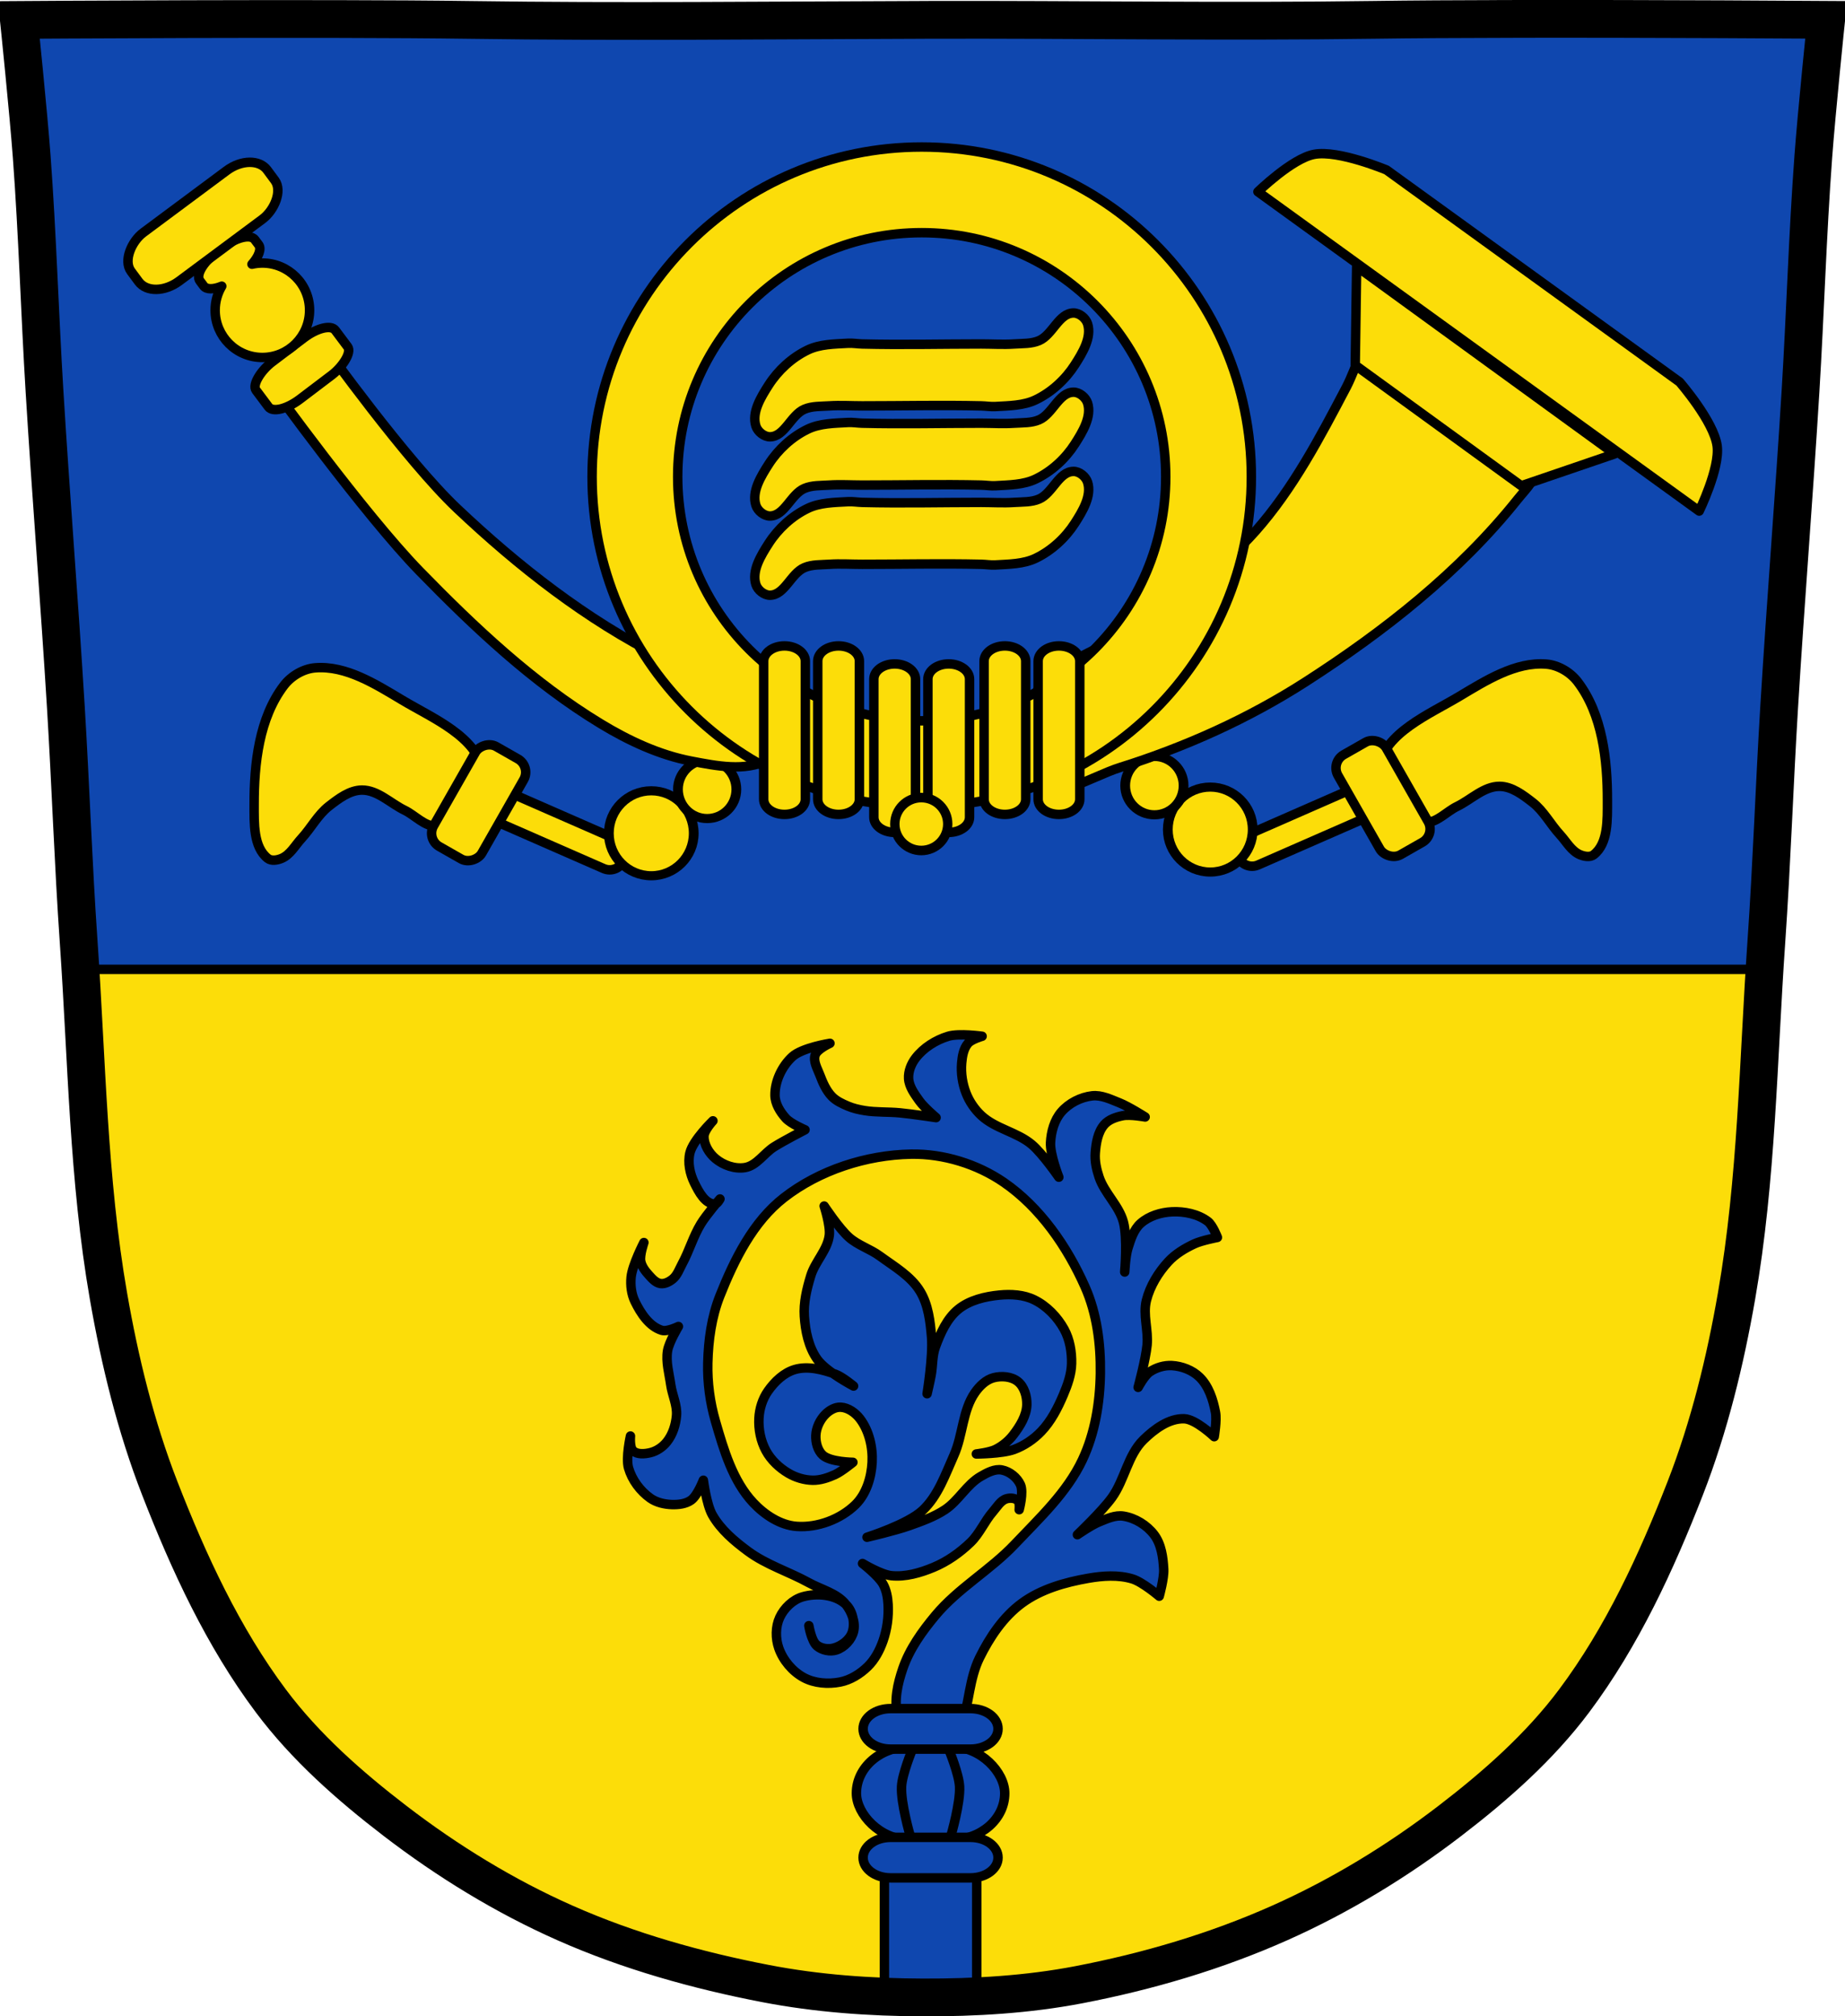
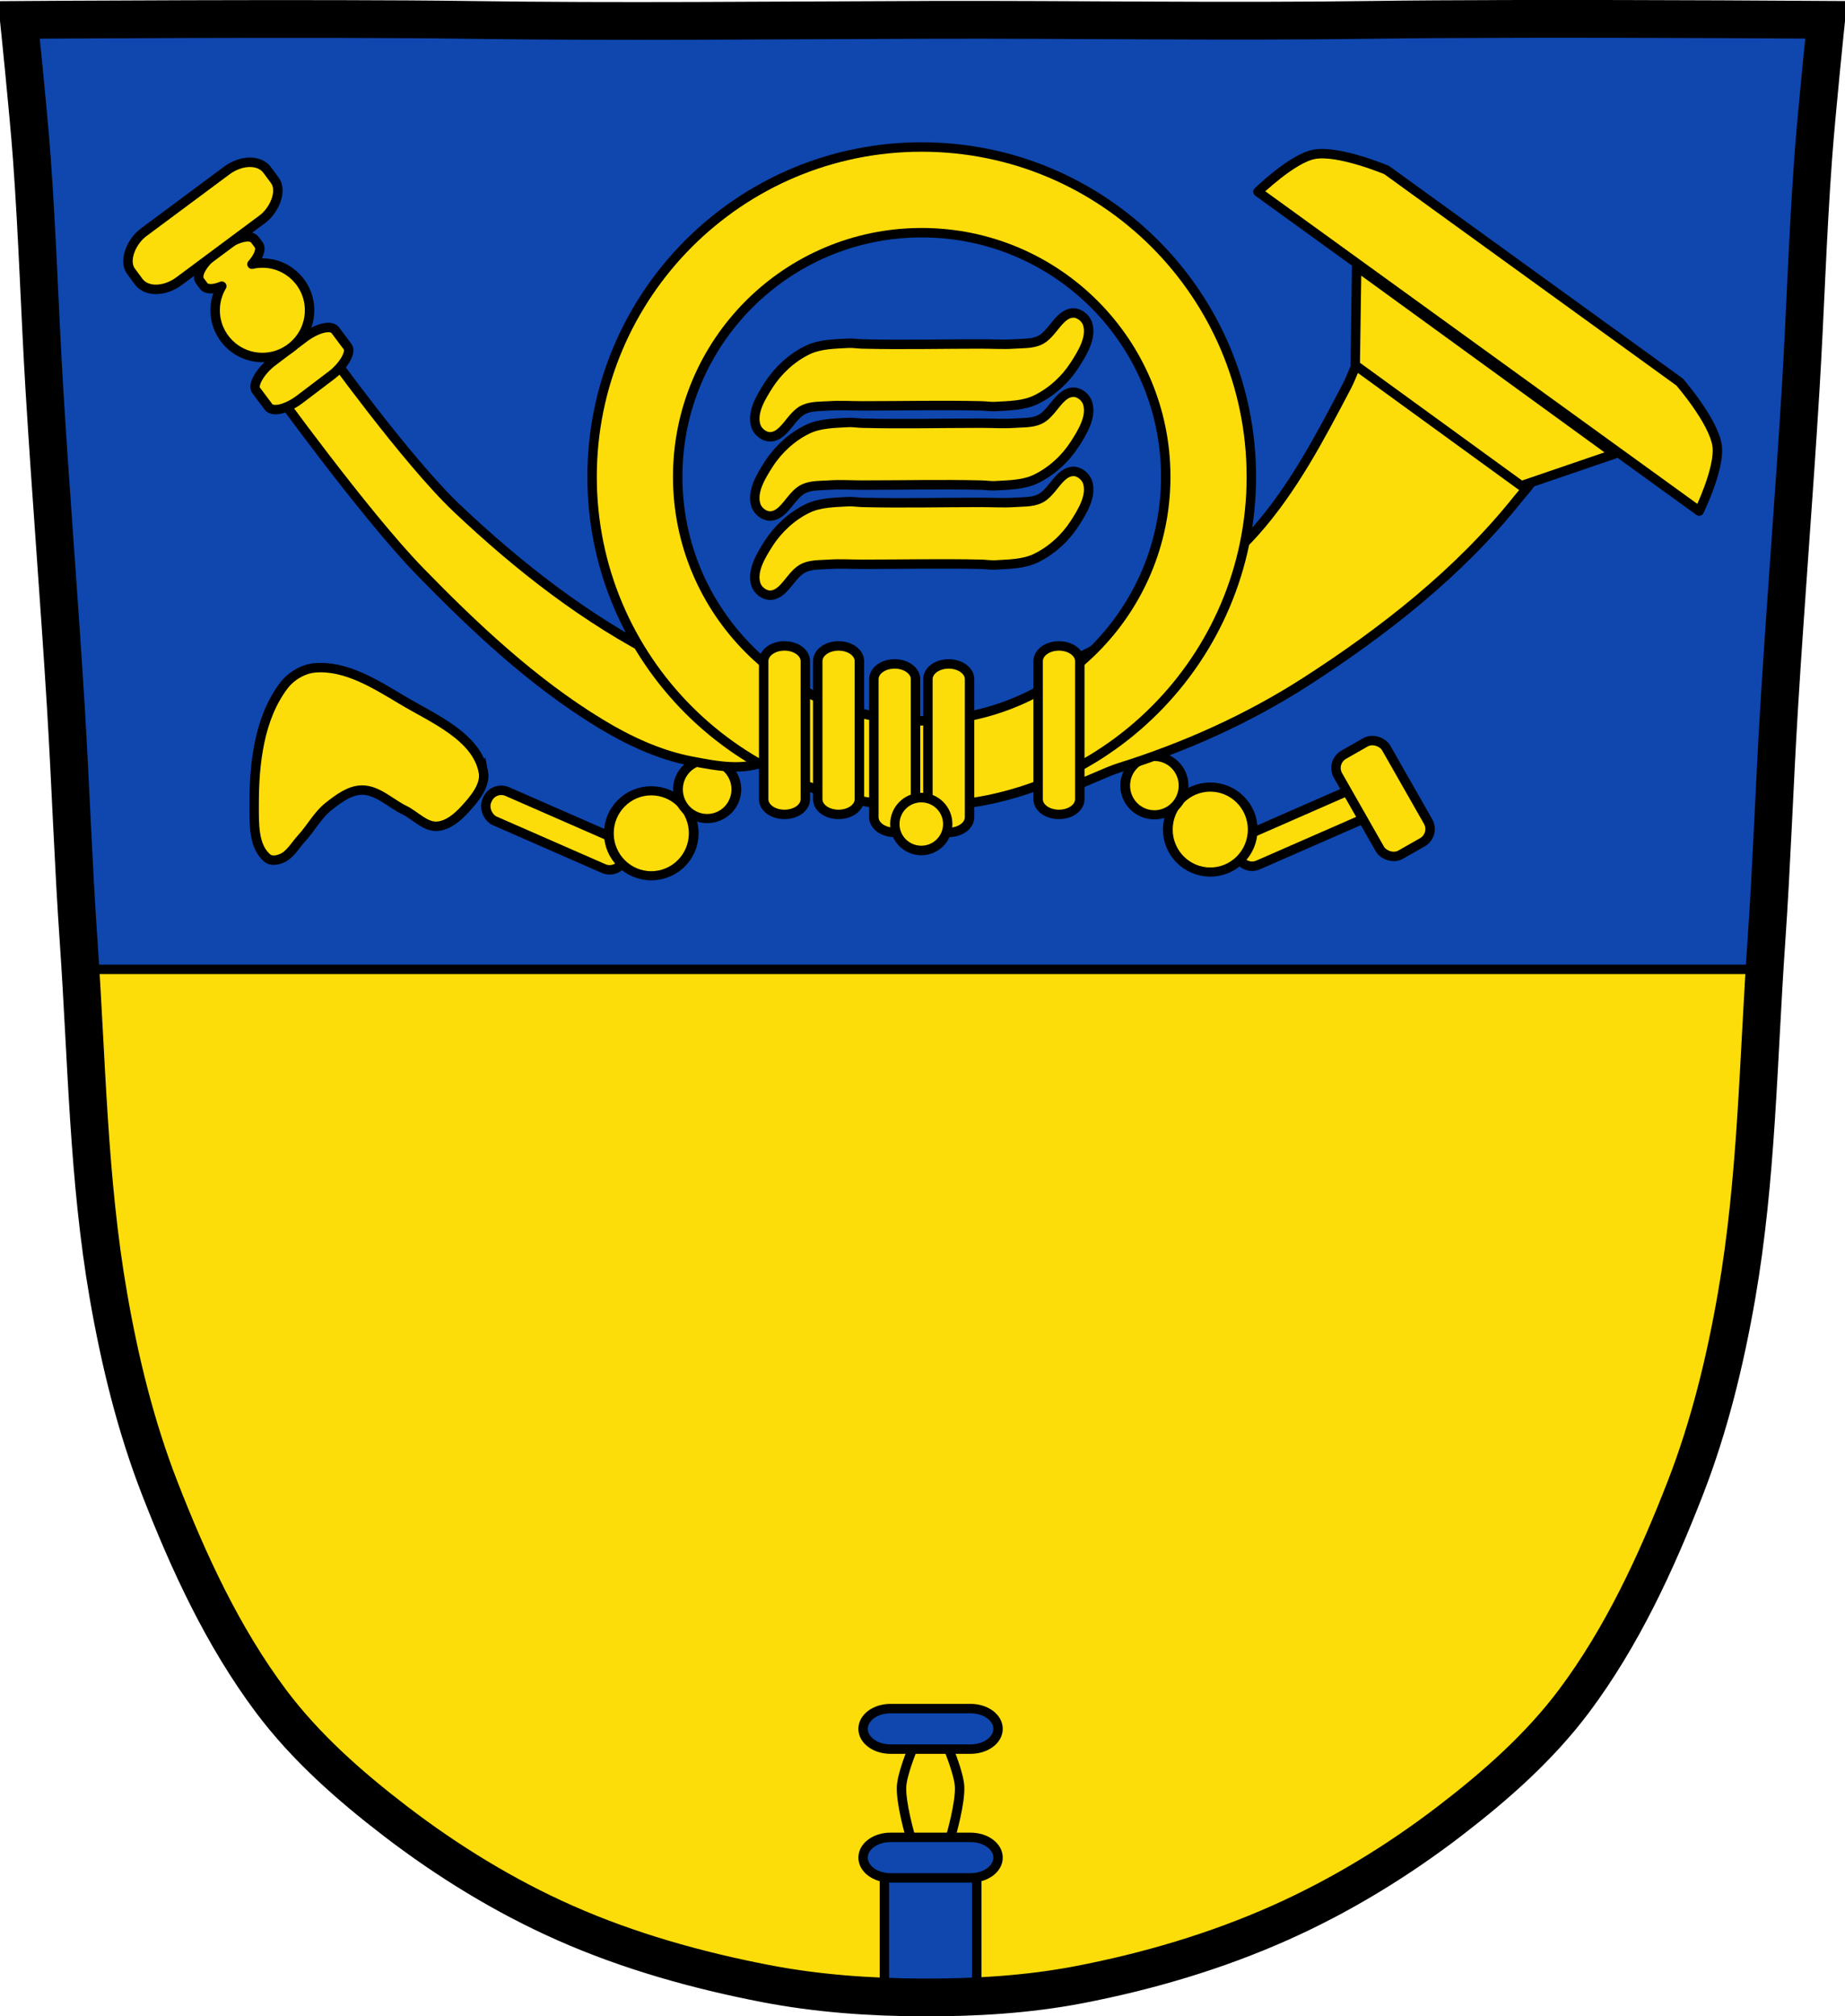
<svg xmlns="http://www.w3.org/2000/svg" xmlns:xlink="http://www.w3.org/1999/xlink" viewBox="0 0 977.12 1067.6">
  <defs>
    <path id="0" d="m-485.94 433.12c0 12.701-9.629 22.998-21.507 22.998-11.878 0-21.507-10.297-21.507-22.998 0-12.701 9.629-22.998 21.507-22.998 11.878 0 21.507 10.297 21.507 22.998z" stroke-linejoin="round" stroke="#000" stroke-linecap="round" fill="#fcdd09" />
  </defs>
  <g transform="translate(109.49 9.554)">
    <path d="m688.9.472c-26.17.053-51.02.198-70.798.478-79.11 1.122-156.7-.214-235.05 0-2.653.007-5.305.036-7.958.043-78.35.214-155.94 1.122-235.05 0-79.11-1.122-239.53 0-239.53 0 0 0 4.995 48.18 6.784 72.32 3.067 41.38 4.256 82.87 6.784 124.29 3.405 55.766 7.902 111.49 11.307 167.25 2.529 41.41 3.91 82.9 6.784 124.29 4.346 62.59 5.02 125.75 15.786 187.56 6.02 34.562 14.418 68.979 27.14 101.67 15.355 39.473 33.473 78.71 58.839 112.63 18.288 24.456 41.648 45.04 65.884 63.62 27.747 21.272 57.962 39.816 89.93 53.968 33.818 14.97 69.917 25.08 106.24 32.09 27.334 5.278 55.35 7.255 83.19 7.349 27.662.094 55.55-1.52 82.71-6.741 36.46-7.01 72.54-17.626 106.46-32.746 31.934-14.235 62.23-32.696 89.98-53.968 24.24-18.58 47.595-39.17 65.884-63.62 25.365-33.919 43.484-73.16 58.839-112.63 12.718-32.695 21.12-67.16 27.14-101.72 10.762-61.814 11.44-124.97 15.786-187.56 2.874-41.39 4.256-82.87 6.784-124.29 3.405-55.766 7.902-111.44 11.307-167.21 2.529-41.41 3.717-82.909 6.784-124.29 1.79-24.14 6.784-72.32 6.784-72.32 0 0-90.24-.636-168.73-.478" fill="#fcdd09" />
    <g fill="#0f47af">
      <path d="m718.69.438c-9.98-.002-19.969.012-29.781.031-26.17.053-51.04.188-70.813.469-79.11 1.122-156.68-.214-235.03 0-2.653.007-5.316.055-7.969.063-78.35.214-155.96 1.122-235.06 0-79.11-1.122-239.53 0-239.53 0 0 0 4.992 48.17 6.781 72.31 3.067 41.38 4.284 82.87 6.813 124.28 3.405 55.766 7.877 111.48 11.281 167.25 2.529 41.41 3.908 82.92 6.781 124.31.337 4.849.67 9.677.969 14.531h891.91c.3-4.875.599-9.756.938-14.625 2.874-41.39 4.253-82.87 6.781-124.28 3.405-55.766 7.908-111.45 11.313-167.22 2.529-41.41 3.714-82.903 6.781-124.28 1.79-24.14 6.781-72.34 6.781-72.34 0 0-69.08-.484-138.94-.5" />
      <path d="m358.89 974.58h48.913v74.39h-48.913z" stroke="#000" stroke-linejoin="round" stroke-linecap="round" stroke-width="5" />
    </g>
    <g stroke="#000">
      <g fill="none">
        <path d="m688.9.472c-26.17.053-51.02.198-70.798.478-79.11 1.122-156.7-.214-235.05 0-2.653.007-5.305.036-7.958.043-78.35.214-155.94 1.122-235.05 0-79.11-1.122-239.53 0-239.53 0 0 0 4.995 48.18 6.784 72.32 3.067 41.38 4.256 82.87 6.784 124.29 3.405 55.766 7.902 111.49 11.307 167.25 2.529 41.41 3.91 82.9 6.784 124.29 4.346 62.59 5.02 125.75 15.786 187.56 6.02 34.562 14.418 68.979 27.14 101.67 15.355 39.473 33.473 78.71 58.839 112.63 18.288 24.456 41.648 45.04 65.884 63.62 27.747 21.272 57.962 39.816 89.93 53.968 33.818 14.97 69.917 25.08 106.24 32.09 27.334 5.278 55.35 7.255 83.19 7.349 27.662.094 55.55-1.52 82.71-6.741 36.46-7.01 72.54-17.626 106.46-32.746 31.934-14.235 62.23-32.696 89.98-53.968 24.24-18.58 47.595-39.17 65.884-63.62 25.365-33.919 43.484-73.16 58.839-112.63 12.718-32.695 21.12-67.16 27.14-101.72 10.762-61.814 11.44-124.97 15.786-187.56 2.874-41.39 4.256-82.87 6.784-124.29 3.405-55.766 7.902-111.44 11.307-167.21 2.529-41.41 3.717-82.909 6.784-124.29 1.79-24.14 6.784-72.32 6.784-72.32 0 0-90.24-.636-168.73-.478z" stroke-width="20" />
        <path d="m817.48 503.69h-884.09" stroke-width="5" />
      </g>
      <g stroke-width="5">
        <g fill="#0f47af" stroke-linejoin="round">
-           <path d="m399.82 904.11c3.944-11.75 3.996-24.844 9.481-35.959 5.384-10.907 12.567-21.619 22.348-28.833 10.1-7.447 22.861-11.08 35.21-13.229 7.674-1.337 15.907-1.913 23.363.339 5.396 1.627 14.221 9.159 14.221 9.159 0 0 2.625-9.439 2.371-14.247-.335-6.328-1.256-13.269-5.079-18.317-3.827-5.05-9.999-8.856-16.25-9.836-4.354-.683-8.777 1.407-12.867 3.053-4.131 1.663-11.512 6.784-11.512 6.784 0 0 13.05-12.408 18.284-19.672 6.789-9.425 8.398-22.475 16.702-30.593 5.787-5.656 13.478-11.379 21.56-11.13 6.172.19 15.915 9.498 15.915 9.498 0 0 1.476-8.663.677-12.89-1.268-6.712-3.571-13.904-8.465-18.657-3.776-3.671-9.307-5.795-14.56-6.106-4.101-.243-8.467 1.058-11.851 3.392-2.79 1.923-6.095 8.144-6.095 8.144 0 0 4-14.799 4.74-22.388.768-7.879-2.298-16.08-.339-23.748 1.93-7.554 6.243-14.613 11.512-20.355 3.793-4.132 8.801-7.132 13.879-9.498 3.824-1.781 12.19-3.392 12.19-3.392 0 0-2.453-6.495-5.079-8.481-5.225-3.947-12.425-5.384-18.962-5.088-5.886.267-12.18 2.194-16.592 6.106-3.705 3.287-5.291 8.501-6.772 13.229-1.262 4.03-1.693 12.551-1.693 12.551 0 0 1.6-17.939-.677-26.459-2.324-8.7-9.98-15.216-12.867-23.748-1.394-4.12-2.36-8.553-2.032-12.89.394-5.206 1.325-10.981 4.74-14.926 2.382-2.751 6.255-4.04 9.818-4.749 3.881-.774 11.851.679 11.851.679 0 0-8.753-5.564-13.544-7.463-4.658-1.846-9.584-4.306-14.56-3.731-6.068.701-12.246 3.862-16.25 8.481-3.771 4.346-5.457 10.532-5.756 16.279-.326 6.272 4.402 18.317 4.402 18.317 0 0-8.594-12.48-14.318-17.299-7.834-6.596-19.13-8.318-26.653-15.265-3.523-3.252-6.374-7.407-8.129-11.872-1.962-5-2.81-10.584-2.371-15.943.301-3.671.991-7.721 3.386-10.515 1.809-2.11 7.449-3.731 7.449-3.731 0 0-12.222-1.737-17.947 0-6.621 2.01-13.04 6.04-17.268 11.533-2.332 3.03-3.956 7.04-3.724 10.854.266 4.392 3.209 8.289 5.756 11.872 2.407 3.387 8.804 8.82 8.804 8.82 0 0-12.707-1.893-19.1-2.52-6.259-.613-12.622-.185-18.824-1.211-2.998-.495-6.01-1.184-8.804-2.375-3.03-1.289-6.174-2.721-8.465-5.088-3.06-3.161-4.861-7.42-6.433-11.533-1.283-3.356-3.574-7.131-2.371-10.515 1.107-3.111 7.788-6.106 7.788-6.106 0 0-14.782 2.323-19.978 7.124-5.459 5.04-9.21 12.914-9.143 20.355.041 4.501 2.74 8.874 5.756 12.212 2.65 2.933 10.158 6.106 10.158 6.106 0 0-11.09 5.719-16.372 9.03-5.352 3.362-9.224 9.969-15.462 10.981-5.357.87-11.41-1.265-15.576-4.749-3.41-2.852-6.213-7.424-6.095-11.872.083-3.14 4.74-8.144 4.74-8.144 0 0-10.55 10.191-12.19 16.96-1.265 5.221 0 11.126 2.371 15.943 2.298 4.66 5.647 11.154 10.835 11.194 1.277 0 2.709-2.714 2.709-2.714 0 0-7.272 8.476-10.158 13.229-4.02 6.612-6.129 14.232-9.818 21.03-1.526 2.812-2.6 6.123-5.079 8.144-1.774 1.444-4.169 2.686-6.433 2.375-2.483-.341-4.406-2.555-6.095-4.409-1.943-2.135-3.881-4.621-4.402-7.463-.599-3.27 1.693-9.836 1.693-9.836 0 0-6.13 11.838-6.772 18.317-.43 4.329.128 8.982 2.032 12.89 3.045 6.255 7.577 13.231 14.221 15.265 2.881.882 8.804-2.036 8.804-2.036 0 0-4.993 8.245-5.756 12.89-.977 5.939.856 12.02 1.693 17.98.767 5.468 3.503 10.779 3.048 16.279-.407 4.922-2.01 10.04-5.079 13.904-2.18 2.751-5.393 4.951-8.804 5.766-2.983.713-6.909 1.087-9.143-1.018-1.92-1.809-1.355-7.802-1.355-7.802 0 0-2.595 11.522-1.016 16.96 1.83 6.298 6.166 12.157 11.512 15.943 3.265 2.313 7.514 3.279 11.512 3.392 3.476.099 7.341-.336 10.158-2.375 3.328-2.406 6.433-10.515 6.433-10.515 0 0 1.64 12.828 4.74 18.317 4.443 7.863 11.702 13.977 18.962 19.335 9.711 7.172 21.599 10.793 32.17 16.622 6.648 3.666 14.99 5.525 19.637 11.533 3.02 3.903 5.214 9.445 4.06 14.247-1.044 4.357-4.889 8.463-9.143 9.836-3.287 1.062-7.497.17-10.158-2.036-3-2.489-4.402-10.855-4.402-10.855 0 0 1.243 7.86 4.06 10.176 2.397 1.969 6.151 2.507 9.143 1.696 4.172-1.13 8.479-4.365 9.818-8.481 1.545-4.745.229-11.151-3.386-14.586-5.625-5.344-15.446-6.202-22.901-4.068-5.238 1.498-9.864 5.989-12.159 10.937-2.272 4.898-2.276 11.1-.496 16.2 2.246 6.437 7.216 12.365 13.206 15.604 5.701 3.084 12.939 3.623 19.3 2.375 5.454-1.071 10.565-4.266 14.56-8.144 3.781-3.671 6.371-8.596 8.129-13.569 2.166-6.136 3.052-12.836 2.709-19.335-.197-3.724-.875-7.609-2.709-10.855-2.517-4.453-10.835-10.854-10.835-10.854 0 0 9.753 5.88 15.237 6.445 7.553.779 15.335-1.495 22.348-4.409 7.287-3.03 13.952-7.748 19.637-13.229 4.83-4.658 7.431-11.232 11.851-16.279 2.158-2.465 3.982-5.822 7.111-6.784 1.969-.605 4.656-.458 6.095 1.018 1.116 1.144.677 4.749.677 4.749 0 0 2.492-9.205.677-13.229-1.721-3.814-5.717-7.02-9.818-7.802-3.823-.729-7.799 1.451-11.174 3.393-7.479 4.303-11.766 12.874-18.962 17.639-5.774 3.824-12.443 6.148-18.962 8.481-7.272 2.602-22.348 6.106-22.348 6.106 0 0 21.491-6.791 29.455-14.247 8.162-7.639 12.02-18.959 16.592-29.17 4.774-10.666 4.463-23.675 11.174-33.24 2.402-3.424 5.779-6.738 9.818-7.802 4.199-1.106 9.486-.694 12.867 2.036 3.395 2.74 4.848 7.845 4.74 12.212-.143 5.819-3.587 11.315-7.111 15.943-2.48 3.254-5.814 5.989-9.481 7.802-3.118 1.542-10.158 2.375-10.158 2.375 0 0 13.681-.062 19.978-2.375 5.392-1.98 10.385-5.381 14.367-9.527 5.21-5.426 8.761-12.378 11.706-19.306 2.242-5.273 4.272-10.891 4.402-16.622.141-6.213-.949-12.779-3.947-18.22-3.576-6.491-9.2-12.317-15.846-15.572-5.58-2.735-12.287-3.112-18.469-2.5-7.601.752-15.717 2.668-21.671 7.463-6.08 4.898-9.519 12.671-12.19 20.01-1.726 4.743-1.359 10.01-2.276 14.973-.606 3.287-2.127 9.787-2.127 9.787 0 0 3.194-19.903 2.371-29.851-.693-8.363-1.723-17.264-6.095-24.423-4.929-8.07-13.708-13.08-21.334-18.657-5.112-3.739-11.498-5.651-16.25-9.836-5.309-4.675-13.206-16.622-13.206-16.622 0 0 3.39 10.369 2.709 15.604-1.012 7.776-7.548 13.863-9.818 21.372-2.09 6.902-3.863 14.174-3.386 21.372.523 7.889 2.232 16.261 6.772 22.728 4.597 6.549 19.3 14.247 19.3 14.247 0 0-5.955-4.941-9.519-6.238-6.779-2.468-14.554-4.534-21.491-2.549-5.893 1.687-10.857 6.465-14.364 11.504-2.859 4.108-4.467 9.249-4.74 14.247-.322 5.89.907 12.12 3.724 17.299 2.673 4.914 7.04 9.02 11.851 11.872 3.844 2.275 8.403 3.651 12.867 3.731 4.058.072 8.109-1.301 11.81-2.97 3.507-1.582 9.522-6.525 9.522-6.525 0 0-11.854-.092-15.915-3.731-2.767-2.48-3.883-6.8-3.724-10.515.175-4.092 2.19-8.291 5.079-11.194 2.103-2.114 5.151-3.896 8.129-3.731 3.943.219 7.764 2.96 10.158 6.106 4.832 6.348 6.843 15.09 6.433 23.07-.412 8.01-3.083 16.777-8.804 22.388-7.911 7.758-20.11 12.334-31.15 11.533-8.715-.631-17.05-6.168-23.03-12.551-10.816-11.546-15.568-27.872-19.978-43.08-2.893-9.965-4.311-20.494-4.06-30.868.288-12.06 1.978-24.407 6.433-35.618 7.632-19.2 17.57-39.22 33.86-51.899 18.743-14.59 43.65-22.654 67.38-23.07 17.1-.297 35 5.226 49.1 14.926 19.226 13.227 33.515 33.947 43 55.29 6.295 14.163 8.348 30.29 8.129 45.795-.223 15.588-2.845 31.693-9.481 45.795-8.145 17.314-22.747 30.883-35.895 44.778-12.922 13.657-29.946 23.21-41.987 37.651-7.05 8.455-13.713 17.731-17.268 28.15-2.717 7.964-4.765 16.942-2.709 25.1 1.073 4.257 3.57 8.811 7.449 10.855 7.092 3.737 17.382 4.467 24.04 0 1.724-1.157 1.709-3.796 2.371-5.767z" />
          <g stroke-linecap="round">
-             <rect rx="28.09" ry="24.61" y="915.31" x="344.07" height="49.22" width="78.55" />
            <path d="m362.15 895.09c-8.07 0-14.541 4.781-14.541 10.729 0 5.947 6.476 10.729 14.541 10.729h42.36c8.07 0 14.567-4.781 14.567-10.729 0-5.947-6.497-10.729-14.567-10.729h-42.36zm0 68.18c-8.07 0-14.541 4.781-14.541 10.729 0 5.947 6.476 10.729 14.541 10.729h42.36c8.07 0 14.567-4.781 14.567-10.729 0-5.947-6.497-10.729-14.567-10.729h-42.36z" />
          </g>
        </g>
        <g transform="translate(-.782)" fill="none" stroke-linecap="round">
          <path d="m393.95 917.14c0 0 5.173 12.525 5.537 19.16.477 8.704-4.472 25.766-4.472 25.766" />
          <path d="m374.3 917.14c0 0-5.173 12.525-5.537 19.16-.477 8.704 4.472 25.766 4.472 25.766" />
        </g>
      </g>
    </g>
    <g transform="translate(0-2)">
      <g fill="#fcdd09" stroke="#000" stroke-width="5">
-         <path d="m620.43 399.01c3.735-18.742 26.609-28.1 43.01-37.904 14.04-8.385 29.698-18.333 45.996-17.04 6.337.505 12.757 4.313 16.61 9.37 13.13 17.227 15.796 41.37 15.758 63.03-.017 9.813.505 22.509-7.24 28.534-1.905 1.482-5.01.924-7.24 0-4.637-1.921-7.245-6.957-10.647-10.647-5.05-5.479-8.593-12.466-14.48-17.04-5.116-3.971-10.985-8.475-17.461-8.518-8.319-.055-15.09 7.01-22.572 10.647-5.711 2.774-10.691 8.761-17.04 8.518-5.79-.222-10.987-4.675-14.906-8.944-5.02-5.472-11.247-12.732-9.795-20.02z" />
        <g stroke-linejoin="round" stroke-linecap="round">
          <rect width="16.882" height="79.05" x="619.11" y="-405.33" rx="8.05" transform="matrix(.394.919-.916.401 0 0)" />
          <rect width="29.386" height="60.902" x="321.07" y="638.63" rx="8.05" transform="matrix(.869-.495.495.869 0 0)" />
        </g>
      </g>
      <use transform="matrix(1.045 0 0 .978 1061.75 8.08)" stroke-width="4.946" xlink:href="#0" />
      <use transform="matrix(.719 0 0 .672 866.73 117.35)" stroke-width="7.196" xlink:href="#0" />
    </g>
    <g fill="#fcdd09" stroke="#000" stroke-width="5">
      <path d="m146.48 398.98c-3.735-18.742-26.609-28.1-43.01-37.904-14.04-8.385-29.698-18.333-45.996-17.04-6.337.505-12.757 4.313-16.61 9.37-13.13 17.227-15.796 41.37-15.758 63.03.017 9.813-.505 22.509 7.24 28.534 1.905 1.482 5.01.924 7.24 0 4.637-1.921 7.245-6.957 10.647-10.647 5.05-5.479 8.593-12.466 14.48-17.04 5.116-3.971 10.985-8.475 17.461-8.518 8.319-.055 15.09 7.01 22.572 10.647 5.711 2.774 10.691 8.761 17.04 8.518 5.79-.222 10.987-4.675 14.906-8.944 5.02-5.472 11.247-12.732 9.795-20.02z" />
      <g stroke-linejoin="round" stroke-linecap="round">
        <rect width="16.882" height="79.05" x="311.39" y="299.67" rx="8.05" transform="matrix(-.394.919.916.401 0 0)" />
-         <rect width="29.386" height="60.902" x="-345.43" y="259.26" rx="8.05" transform="matrix(-.869-.495-.495.869 0 0)" />
      </g>
    </g>
    <use transform="matrix(-1.045 0 0 .978-294.85 8.05)" stroke-width="4.946" xlink:href="#0" />
    <use transform="matrix(-.719 0 0 .672-99.83 117.33)" stroke-width="7.196" xlink:href="#0" />
    <g fill="#fcdd09" stroke="#000">
      <g stroke-width="5">
        <path d="m435.36 405.36c12.548 10.521 32.748-3.667 48.37-8.566 34.421-10.793 67.918-25.839 98.26-45.35 41.494-26.684 81.4-57.987 112.18-96.54 4.558-5.707 11.649-12.187 10.264-19.358-4.045-20.947-31.11-29.51-48.878-41.32-8.01-5.322-16.349-10.856-25.698-13.1-6.533-1.569-20.16 0-20.16 0 0 0-3.665 9.58-6.05 14.11-14.05 26.726-28.312 54.02-48.37 76.59-17.376 19.547-39.521 34.418-60.971 49.38-15.876 11.07-35.968 16.276-49.885 29.73-4.02 3.886-7.495 8.745-9.07 14.11-3.787 12.893-10.297 31.678 0 40.31z" />
        <g stroke-linejoin="round">
          <path d="m241.08 338.64c-39.953-20.03-75.927-48.2-108.41-78.901-26.961-25.477-70.47-86.13-70.47-86.13l-28.31 20.478c0 0 49.5 68.59 78.901 98.78 29.13 29.904 60.08 59.04 95.76 80.71 14.85 9.02 31.12 16.626 48.18 19.876 13.215 2.516 28.418 5.604 40.35-.602 6.378-3.316 12.648-13.25 12.648-17.467 0-4.216-15.776-17.713-25.899-23.49-12.961-7.396-29.423-6.561-42.763-13.25z" />
          <g stroke-linecap="round">
            <rect width="24.605" height="52.64" x="166.15" y="44.578" rx="6.814" ry="15.758" transform="matrix(.599.8-.797.604 0 0)" />
            <path d="m21.956 115.84c-3.405-.095-8.425 1.889-13.219 5.5l-3.875 2.938c-6.973 5.253-10.74 11.891-8.469 14.906l2 2.688c1.491 1.979 5.212 1.878 9.563.094-2.217 3.733-3.5 8.093-3.5 12.75 0 13.807 11.193 25 25 25 13.807 0 25-11.193 25-25 0-13.807-11.193-25-25-25-1.893 0-3.727.226-5.5.625 3.612-4.084 5.144-8.162 3.5-10.344l-2.031-2.688c-.71-.942-1.921-1.426-3.469-1.469z" />
            <rect width="31.955" height="89.82" x="71.14" y="22.05" rx="12.564" ry="17.461" transform="matrix(.594.804-.803.597 0 0)" />
            <path d="m378.64 68.28c-96.42 0-174.56 78.17-174.56 174.59 0 96.42 78.14 174.59 174.56 174.59 96.42 0 174.59-78.17 174.59-174.59 0-96.42-78.17-174.59-174.59-174.59zm0 45.37c71.37 0 129.25 57.846 129.25 129.22 0 71.37-57.877 129.22-129.25 129.22-71.37 0-129.22-57.846-129.22-129.22 0-71.37 57.846-129.22 129.22-129.22z" />
-             <path d="m422.69 332.44c-6.112 0-11.01 3.603-11.01 8.06v73.12c0 4.46 4.895 8.03 11.01 8.03 6.112 0 11.05-3.572 11.05-8.03v-73.12c0-4.46-4.938-8.06-11.05-8.06z" />
            <path d="m459.02 156.16c-7.779.093-11.04 11.553-18.19 14.625-4.066 1.747-8.741 1.484-13.156 1.781-5.81.392-11.646 0-17.469 0-21.02 0-42.05.525-63.06 0-2.502-.063-5-.519-7.5-.375-7.211.416-14.865.432-21.375 3.563-8.337 4.01-15.658 10.748-20.656 18.531-4.104 6.39-9.1 14.518-6.781 21.75.957 2.988 4.363 5.732 7.5 5.688 7.764-.11 11.02-11.53 18.16-14.594 4.076-1.75 8.762-1.484 13.188-1.781 5.81-.391 11.646 0 17.469 0 21.02 0 42.05-.483 63.06 0 2.492.057 4.981.492 7.469.344 7.21-.43 14.864-.435 21.375-3.563 8.345-4.01 15.685-10.741 20.688-18.531 4.096-6.379 9.05-14.494 6.75-21.719-.951-2.988-4.333-5.756-7.469-5.719zm0 41.938c-7.779.093-11.04 11.553-18.19 14.625-4.066 1.747-8.741 1.484-13.156 1.781-5.81.392-11.646 0-17.469 0-21.02 0-42.05.525-63.06 0-2.502-.063-5-.519-7.5-.375-7.211.416-14.865.432-21.375 3.563-8.337 4.01-15.658 10.748-20.656 18.531-4.104 6.39-9.1 14.518-6.781 21.75.957 2.988 4.363 5.732 7.5 5.688 7.764-.11 11.02-11.53 18.16-14.594 4.076-1.75 8.762-1.484 13.188-1.781 5.81-.391 11.646 0 17.469 0 21.02 0 42.05-.483 63.06 0 2.492.057 4.981.492 7.469.344 7.21-.43 14.864-.435 21.375-3.563 8.345-4.01 15.685-10.741 20.688-18.531 4.096-6.379 9.05-14.494 6.75-21.719-.951-2.988-4.333-5.756-7.469-5.719zm0 41.938c-7.779.093-11.04 11.553-18.19 14.625-4.066 1.747-8.741 1.484-13.156 1.781-5.81.392-11.646 0-17.469 0-21.02 0-42.05.525-63.06 0-2.502-.063-5-.519-7.5-.375-7.211.416-14.865.432-21.375 3.563-8.337 4.01-15.658 10.748-20.656 18.531-4.104 6.39-9.1 14.517-6.781 21.75.957 2.988 4.363 5.732 7.5 5.688 7.764-.11 11.02-11.53 18.16-14.594 4.076-1.75 8.762-1.484 13.188-1.781 5.81-.391 11.646 0 17.469 0 21.02 0 42.05-.483 63.06 0 2.492.057 4.981.492 7.469.344 7.21-.43 14.864-.435 21.375-3.563 8.345-4.01 15.685-10.741 20.688-18.531 4.096-6.379 9.05-14.494 6.75-21.719-.951-2.988-4.333-5.756-7.469-5.719z" />
            <path d="m305.97 332.44c-6.112 0-11.01 3.603-11.01 8.06v73.12c0 4.46 4.895 8.03 11.01 8.03 6.112 0 11.05-3.572 11.05-8.03v-73.12c0-4.46-4.938-8.06-11.05-8.06z" />
            <path d="m334.6 332.44c-6.112 0-11.01 3.603-11.01 8.06v73.12c0 4.46 4.895 8.03 11.01 8.03 6.112 0 11.05-3.572 11.05-8.03v-73.12c0-4.46-4.938-8.06-11.05-8.06z" />
            <path d="m451.32 332.44c-6.112 0-11.01 3.603-11.01 8.06v73.12c0 4.46 4.895 8.03 11.01 8.03 6.112 0 11.05-3.572 11.05-8.03v-73.12c0-4.46-4.938-8.06-11.05-8.06z" />
            <path d="m364.32 341.97c-6.112 0-11.01 3.603-11.01 8.06v73.12c0 4.46 4.895 8.03 11.01 8.03 6.112 0 11.05-3.572 11.05-8.03v-73.12c0-4.46-4.938-8.06-11.05-8.06z" />
            <path d="m392.94 341.97c-6.112 0-11.01 3.603-11.01 8.06v73.12c0 4.46 4.895 8.03 11.01 8.03 6.112 0 11.05-3.572 11.05-8.03v-73.12c0-4.46-4.938-8.06-11.05-8.06z" />
            <path d="m609 131.54l-.758 52.25 87.93 63.863 49.45-16.881-136.62-99.23z" />
            <path d="m790.41 261.04c0 0 11.06-22.652 9.508-34.469-1.71-12.981-19.893-33.869-19.893-33.869l-155.16-112.24c0 0-25.528-10.734-38.39-8.296-11.71 2.219-29.763 19.816-29.763 19.816z" />
          </g>
        </g>
      </g>
      <path d="m-645.99 432.2c0 7.965-6.607 14.422-14.758 14.422-8.151 0-14.758-6.457-14.758-14.422 0-7.965 6.607-14.422 14.758-14.422 8.151 0 14.758 6.457 14.758 14.422z" transform="matrix(.949 0 0 .971 1005.48 7.081)" stroke-linejoin="round" stroke-linecap="round" stroke-width="5.21" />
    </g>
  </g>
</svg>